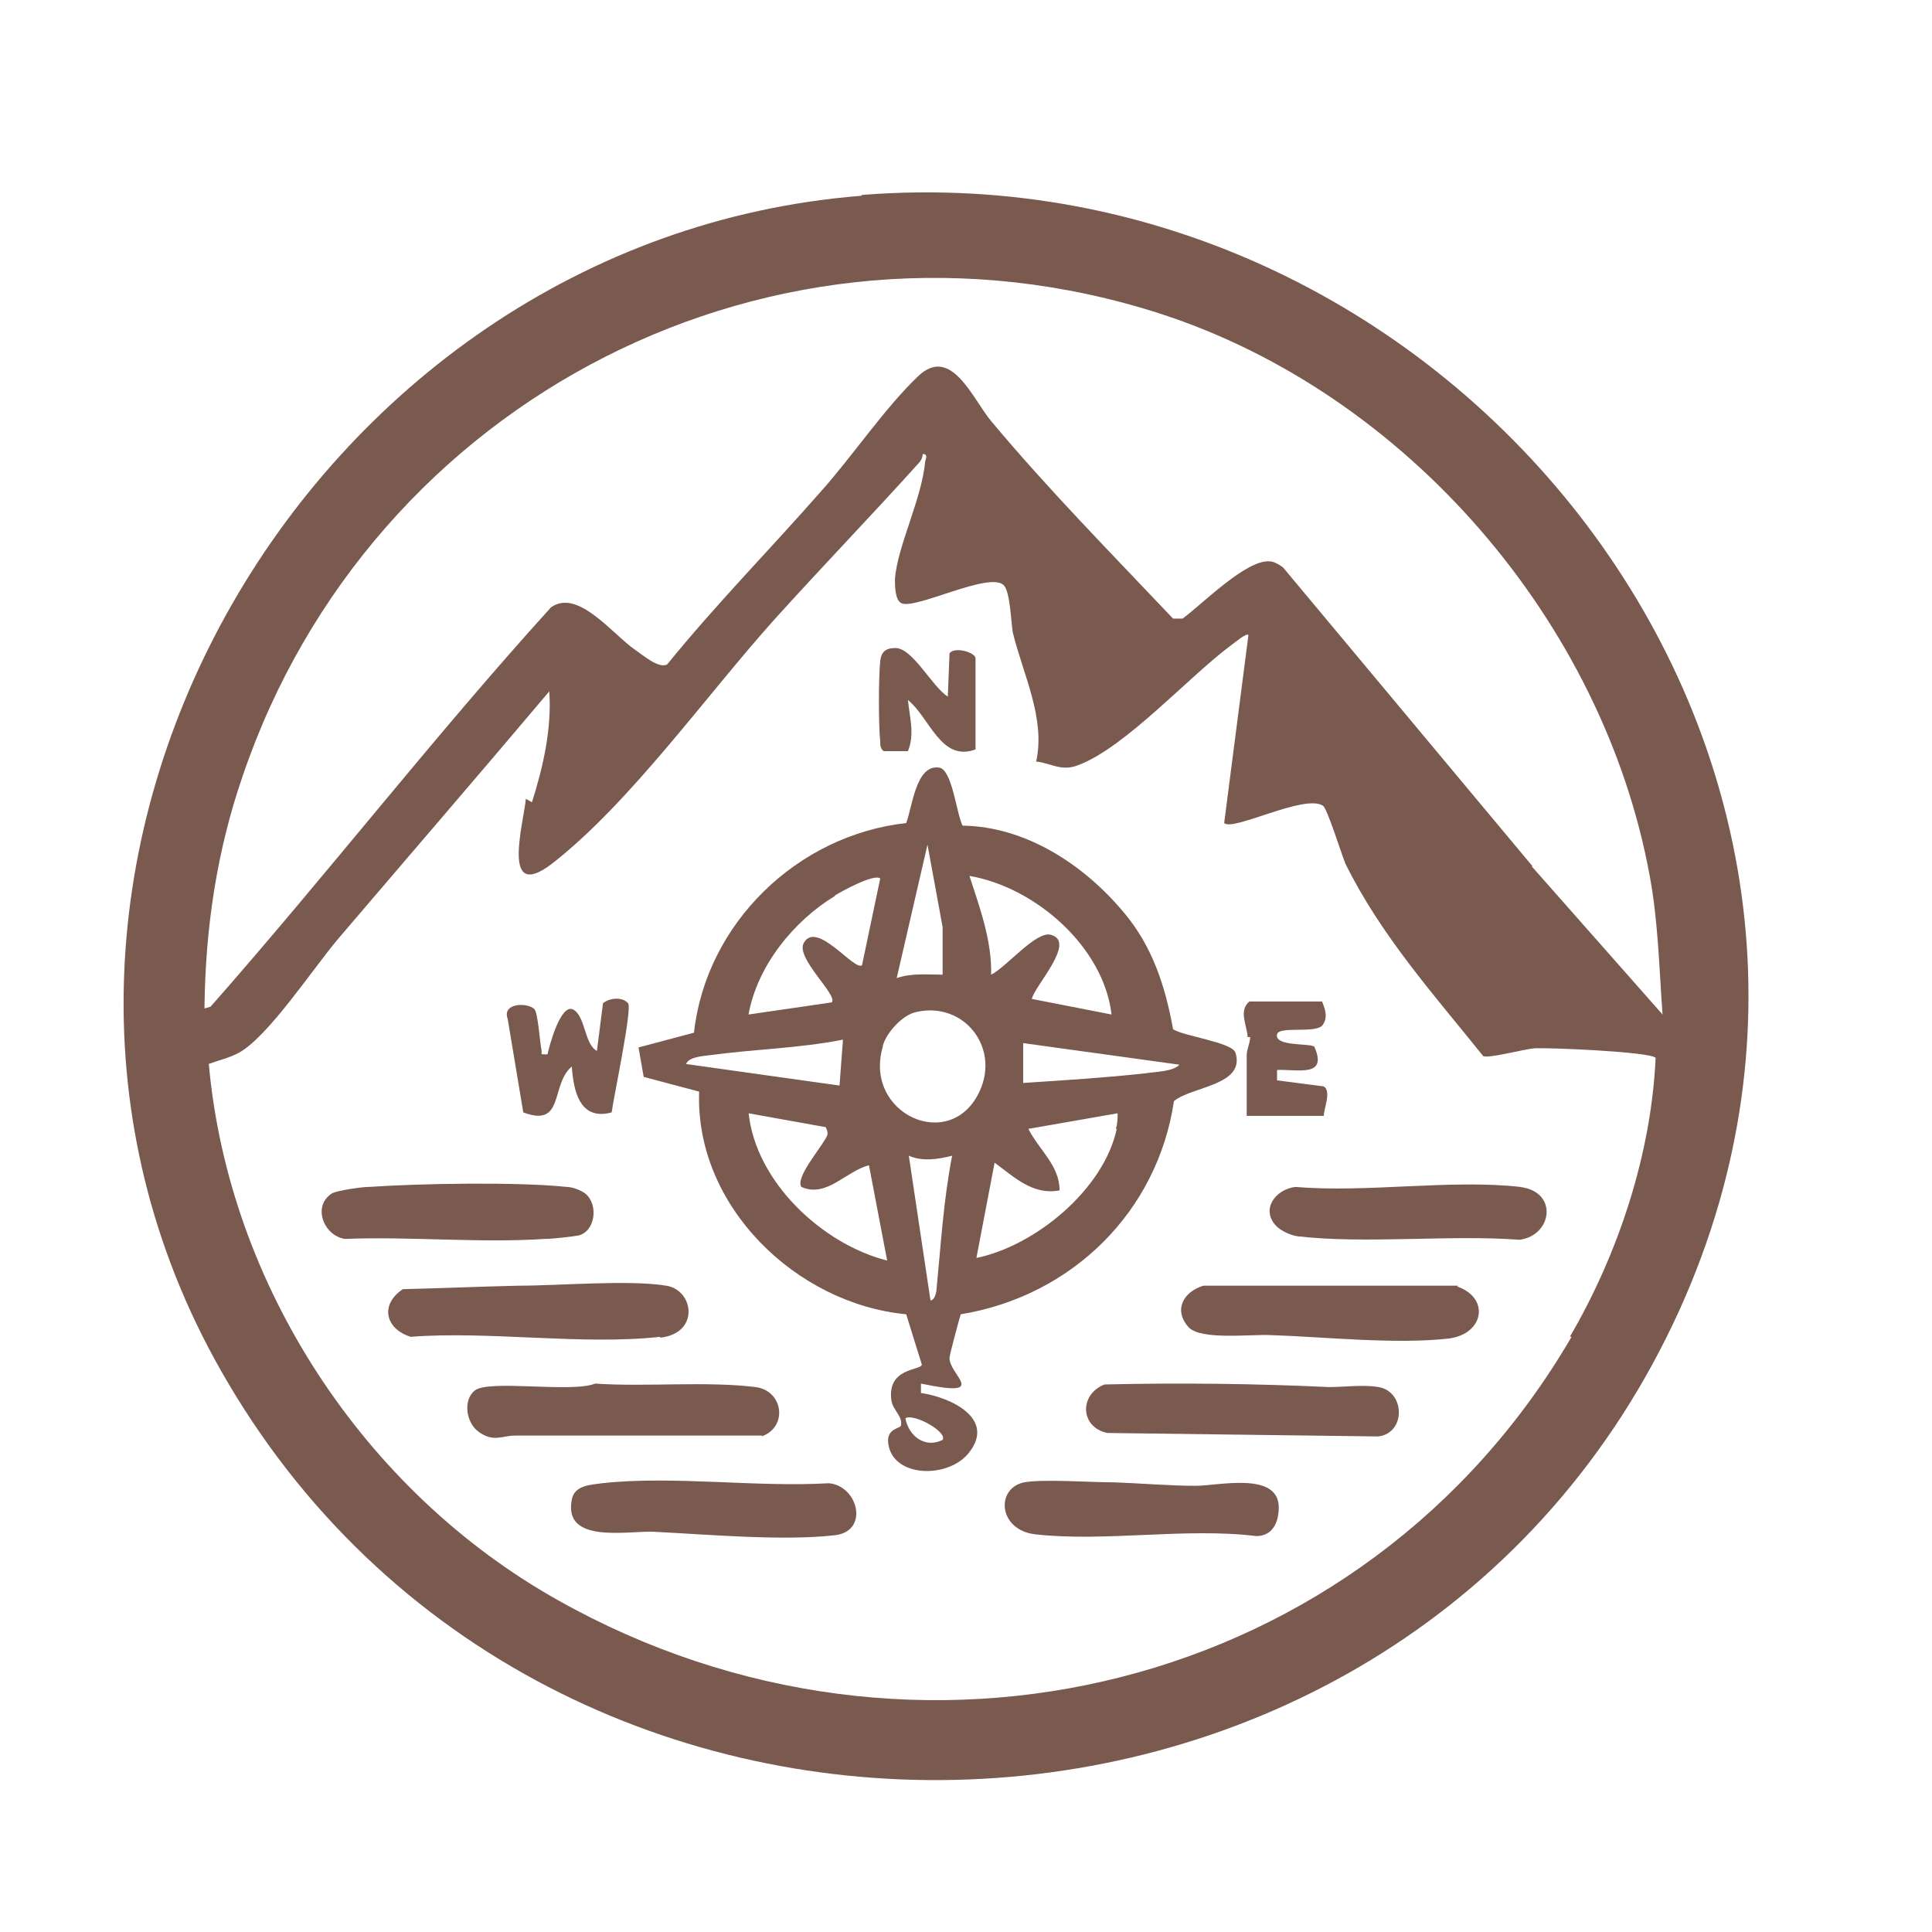
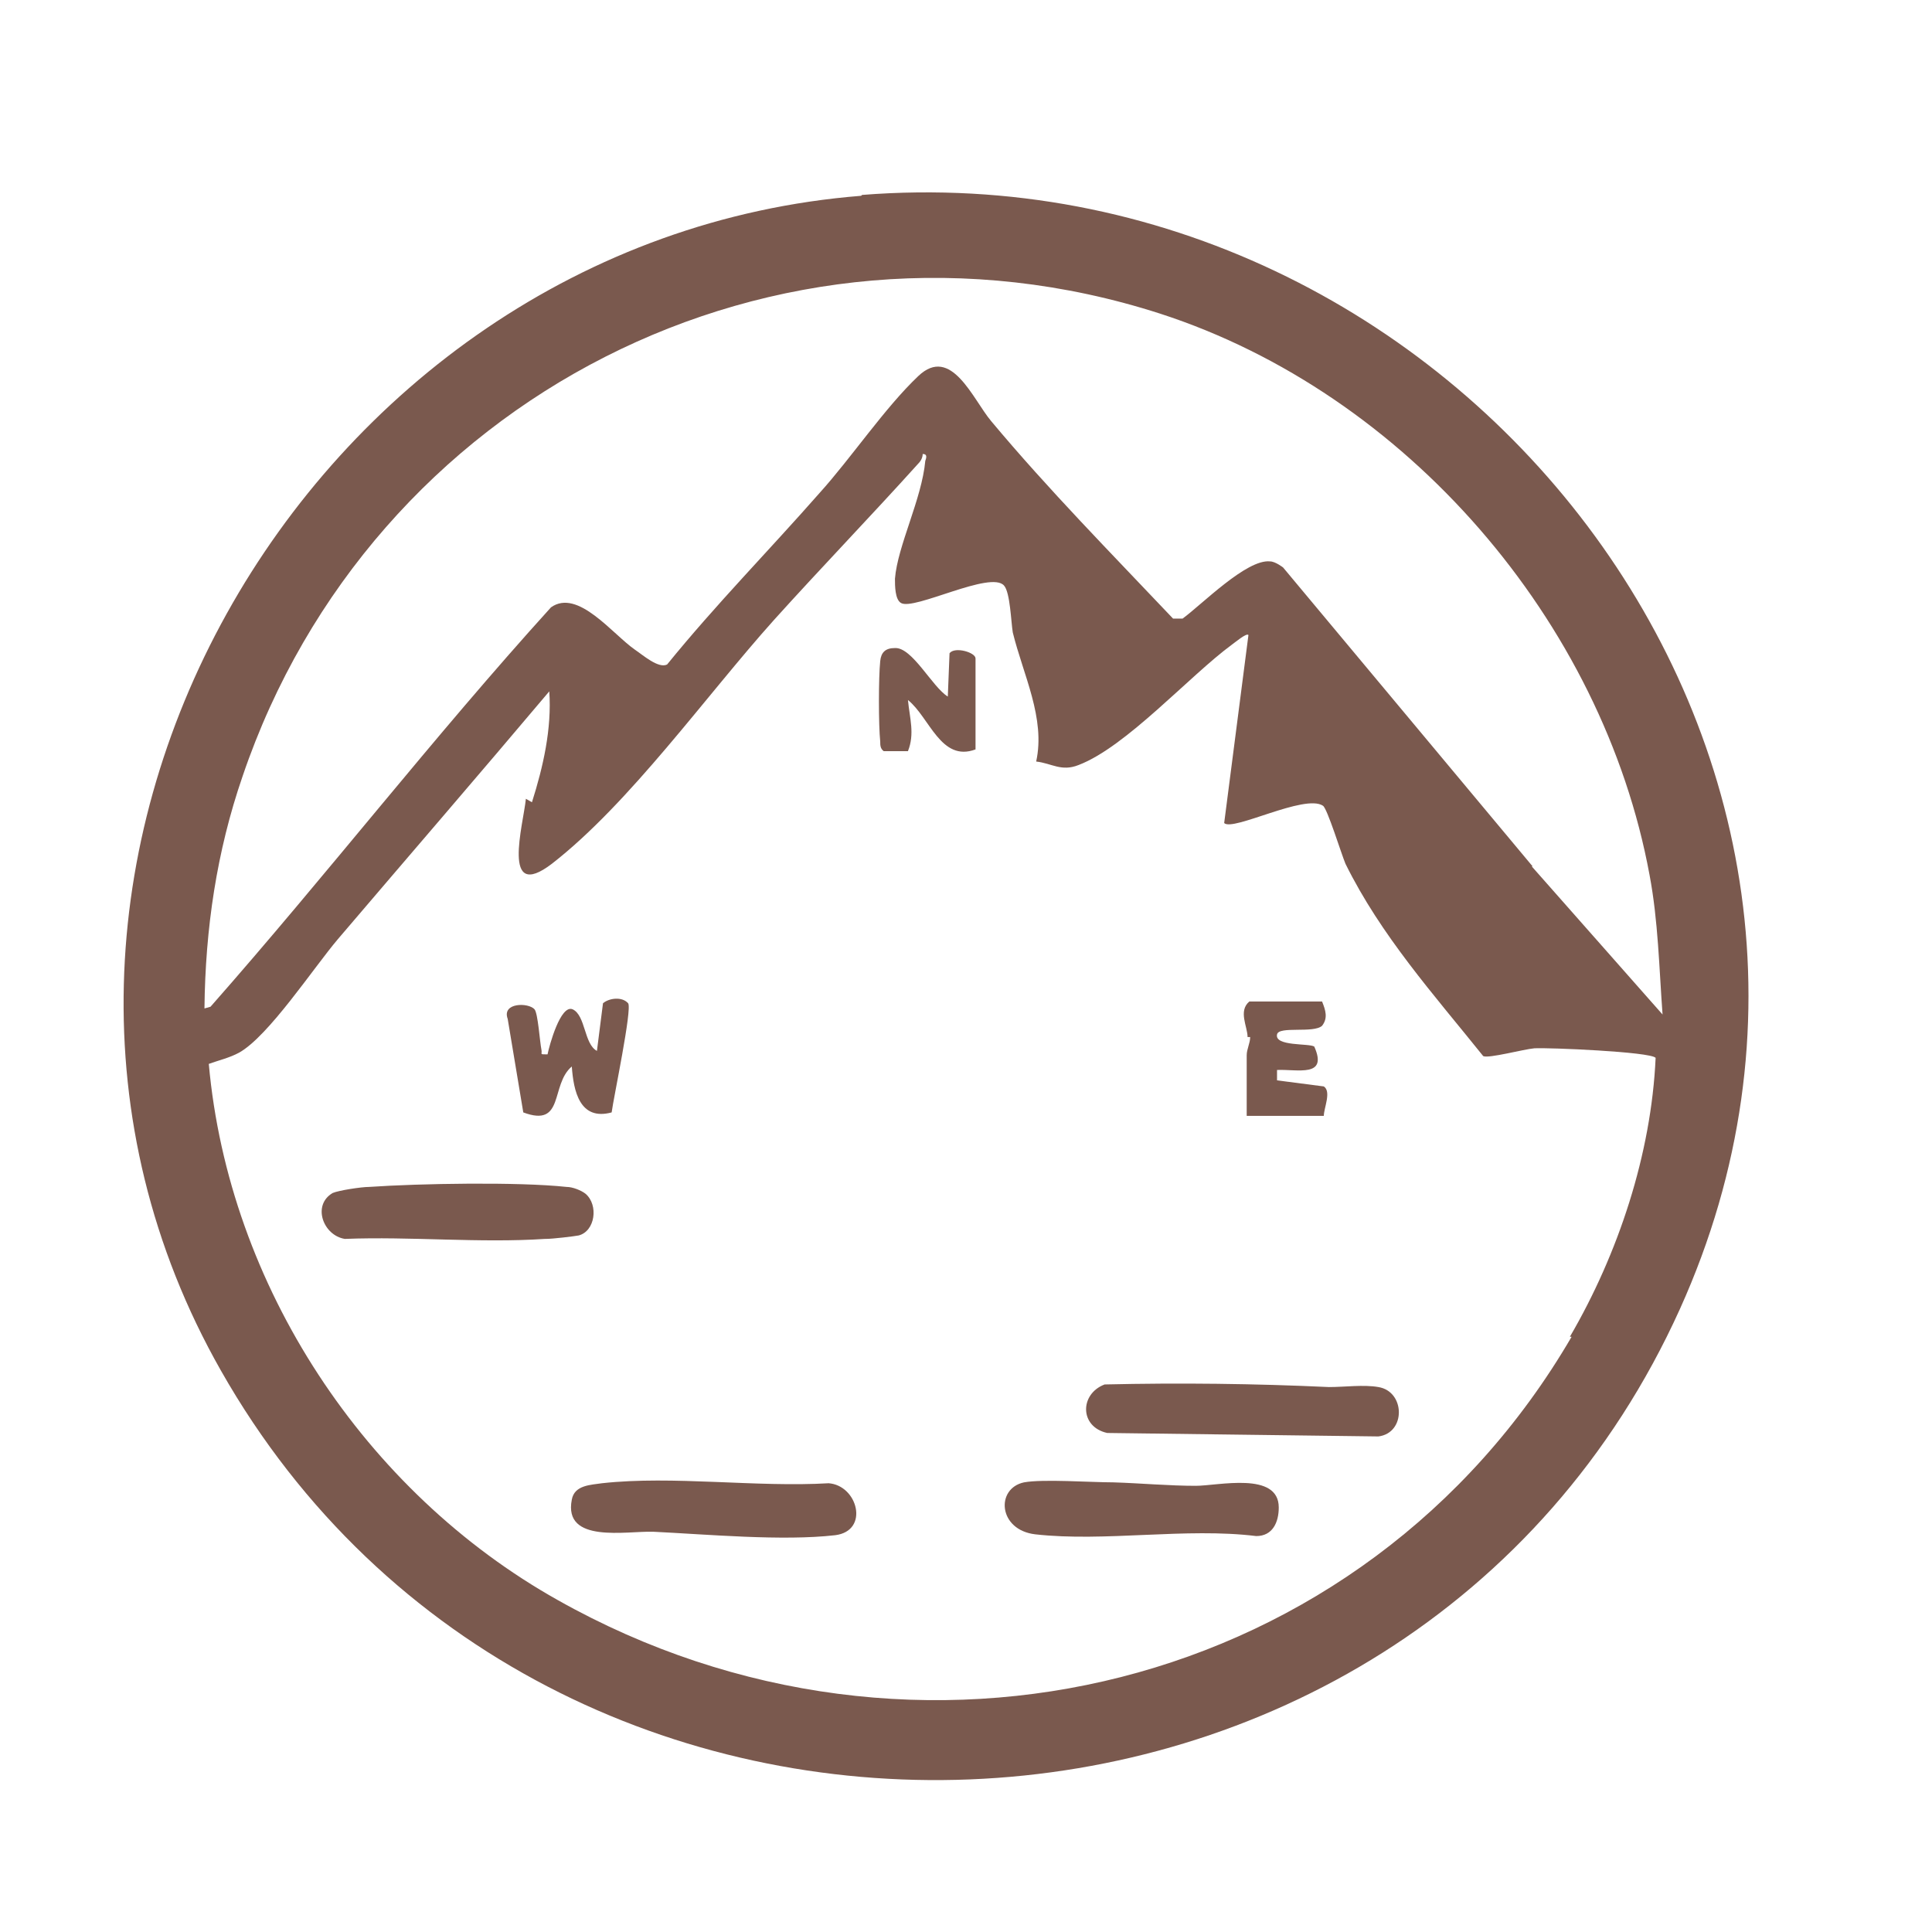
<svg xmlns="http://www.w3.org/2000/svg" id="Ebene_1" data-name="Ebene 1" viewBox="0 0 22.3 22.3">
  <defs>
    <style>
      .cls-1 {
        fill: #7a594e;
      }
    </style>
  </defs>
  <path class="cls-1" d="M9.94,2.26C3.51,2.77-.7,10.1,2.55,15.82c3.74,6.59,13.7,6.23,16.84-.71,2.9-6.42-2.6-13.4-9.44-12.86ZM18.14,15.43c-2.39,4.1-7.58,5.36-11.7,3.04-2.23-1.25-3.8-3.63-4.03-6.19.11-.04.24-.07.35-.13.34-.19.86-.98,1.14-1.31.81-.95,1.63-1.9,2.44-2.86.03.43-.07.87-.2,1.28l-.07-.04c-.03.3-.29,1.2.3.75.9-.7,1.78-1.94,2.56-2.81.55-.61,1.12-1.2,1.67-1.81.03-.03.05-.07.05-.11.06,0,.04.05.03.08-.04.44-.32.98-.35,1.36,0,.08,0,.24.07.28.15.09,1.04-.38,1.19-.2.07.08.08.42.1.54.12.49.38.99.27,1.49.18.02.29.12.49.04.55-.21,1.28-1.03,1.77-1.39.03-.02.17-.14.19-.11l-.28,2.17c.1.1.93-.34,1.14-.2.05.03.21.55.26.67.41.83,1.02,1.51,1.59,2.22.06.03.47-.08.59-.09.16-.01,1.34.04,1.4.11-.05,1.11-.43,2.26-.99,3.22ZM17.69,10l-2.88-3.45s-.09-.07-.15-.07c-.27-.03-.79.5-1.01.66h-.11c-.71-.75-1.44-1.49-2.1-2.28-.21-.25-.46-.88-.84-.52-.39.37-.77.94-1.14,1.35-.58.66-1.2,1.29-1.76,1.98-.1.05-.28-.11-.37-.17-.26-.18-.66-.71-.97-.49-1.36,1.5-2.59,3.09-3.93,4.61l-.07.02c.01-.92.14-1.81.44-2.68,1.48-4.36,6.15-6.77,10.59-5.34,2.84.92,5.11,3.55,5.65,6.48.1.53.11,1.07.15,1.61l-1.51-1.71Z" />
-   <path class="cls-1" d="M10.63,16.08v-.11c.81.17.32-.1.33-.3,0-.03.12-.48.13-.5,1.28-.21,2.27-1.18,2.46-2.46.2-.17.83-.18.71-.56-.04-.12-.6-.19-.72-.27-.09-.5-.24-.96-.57-1.35-.46-.55-1.13-.99-1.86-1-.07-.14-.12-.65-.27-.67-.27-.04-.31.46-.38.64-1.26.14-2.31,1.16-2.45,2.42l-.64.17.06.34.64.17c-.05,1.32,1.12,2.45,2.39,2.57l.18.58c0,.07-.41.03-.35.42.02.11.13.18.11.28,0,.04-.15.03-.15.18.02.43.7.45.94.13.3-.39-.22-.63-.55-.68ZM12.89,13.03c-.15.7-.94,1.35-1.62,1.49l.21-1.1c.22.16.44.38.75.32,0-.29-.24-.47-.36-.71l1.03-.18c0,.06,0,.12-.02.18ZM13.62,12.28c-.06.09-.29.09-.41.11-.46.05-.94.08-1.4.11v-.46s1.81.25,1.81.25ZM12.83,11.71l-.92-.18c.03-.15.52-.66.22-.74-.17-.05-.52.38-.69.46.01-.39-.13-.77-.25-1.14.76.13,1.55.82,1.64,1.6ZM10.7,9.72l.18.98v.55c-.18,0-.36-.02-.53.04l.36-1.56ZM9.63,10.34c.08-.05.46-.26.53-.2l-.21,1c-.08.08-.52-.52-.67-.26-.11.17.4.61.32.69l-.96.14c.1-.56.52-1.08,1-1.37ZM7.92,12.28c.03-.08.19-.09.27-.1.51-.07,1.04-.08,1.54-.18l-.04.53-1.78-.25ZM8.64,12.85l.89.16s.03.05.02.09c-.03.1-.38.49-.3.6.29.13.51-.18.78-.25l.21,1.1c-.75-.19-1.52-.91-1.6-1.71ZM10.19,12.07c.04-.15.23-.36.39-.39.54-.12.96.4.73.91-.33.73-1.35.27-1.12-.51ZM10.49,13.34c.16.07.34.04.5,0-.1.51-.13,1.03-.18,1.54,0,.03-.02.13-.07.13l-.25-1.67ZM10.88,16.62c-.2.1-.39-.04-.43-.25.1-.06.49.16.43.25Z" />
-   <path class="cls-1" d="M8.79,16.58c.31-.11.25-.53-.07-.57-.57-.07-1.27,0-1.85-.04-.27.11-1.23-.05-1.39.08-.14.11-.1.38.05.48.17.12.26.04.42.04.95,0,1.9,0,2.85,0Z" />
  <path class="cls-1" d="M15.91,16.01c-.17-.03-.39,0-.57,0-.86-.04-1.72-.05-2.59-.03-.29.11-.29.49.03.56l3.13.04c.32-.04.31-.52,0-.57Z" />
-   <path class="cls-1" d="M7.62,15.44c.46-.05.39-.55.07-.6-.43-.07-1.23,0-1.7,0-.45.01-.9.03-1.34.04-.27.18-.2.46.09.55.91-.07,1.99.1,2.88,0Z" />
-   <path class="cls-1" d="M16.83,14.84h-2.94c-.23.07-.35.28-.17.48.14.15.71.08.94.09.62.02,1.45.11,2.06.04.41-.05.48-.47.1-.6Z" />
  <path class="cls-1" d="M9.57,17.12c-.84.05-1.8-.09-2.62,0-.13.02-.32.02-.35.19-.1.51.63.36.94.37.62.03,1.49.11,2.1.04.4-.05.26-.58-.08-.6Z" />
  <path class="cls-1" d="M13.81,17.15c-.32,0-.64-.03-.96-.04-.26,0-.81-.04-1.03,0-.33.07-.3.55.13.6.8.09,1.74-.08,2.55.02.19,0,.26-.16.26-.33,0-.42-.7-.25-.96-.25Z" />
-   <path class="cls-1" d="M17.55,13.7c-.81-.09-1.77.07-2.6,0-.23.03-.4.26-.22.45.06.06.17.11.25.12.78.09,1.76-.02,2.56.04.38-.05.45-.56,0-.61Z" />
  <path class="cls-1" d="M6.3,14.3c.08,0,.33-.03.38-.04.19-.05.23-.35.08-.48-.05-.04-.15-.08-.22-.08-.56-.06-1.7-.04-2.28,0-.09,0-.35.04-.42.07-.24.14-.11.49.14.53.76-.03,1.56.05,2.31,0Z" />
  <path class="cls-1" d="M6.04,12.84c.48.18.31-.32.56-.53.02.28.09.63.46.53.02-.16.24-1.2.19-1.26-.07-.08-.22-.06-.29,0l-.07.55c-.15-.08-.13-.41-.28-.48-.14-.06-.27.42-.29.52-.1,0-.06,0-.07-.05-.02-.1-.04-.42-.08-.47-.07-.08-.38-.08-.31.11l.18,1.08Z" />
  <path class="cls-1" d="M10.2,8.67h.28c.08-.2.02-.38,0-.59.25.2.38.72.78.57v-1.05c0-.07-.24-.14-.3-.06l-.02.5c-.18-.11-.41-.57-.61-.56-.11,0-.16.05-.17.15-.02.19-.02.74,0,.93,0,.04,0,.08.04.11Z" />
  <path class="cls-1" d="M14.43,11.97c0,.07-.04.14-.04.21,0,.23,0,.46,0,.7h.89c0-.09.09-.28,0-.34l-.54-.07v-.12c.24-.01.59.09.43-.27-.06-.04-.46,0-.43-.14.02-.1.42-.01.52-.1.07-.09.04-.18,0-.28h-.84c-.13.11-.02.29-.02.41Z" />
</svg>